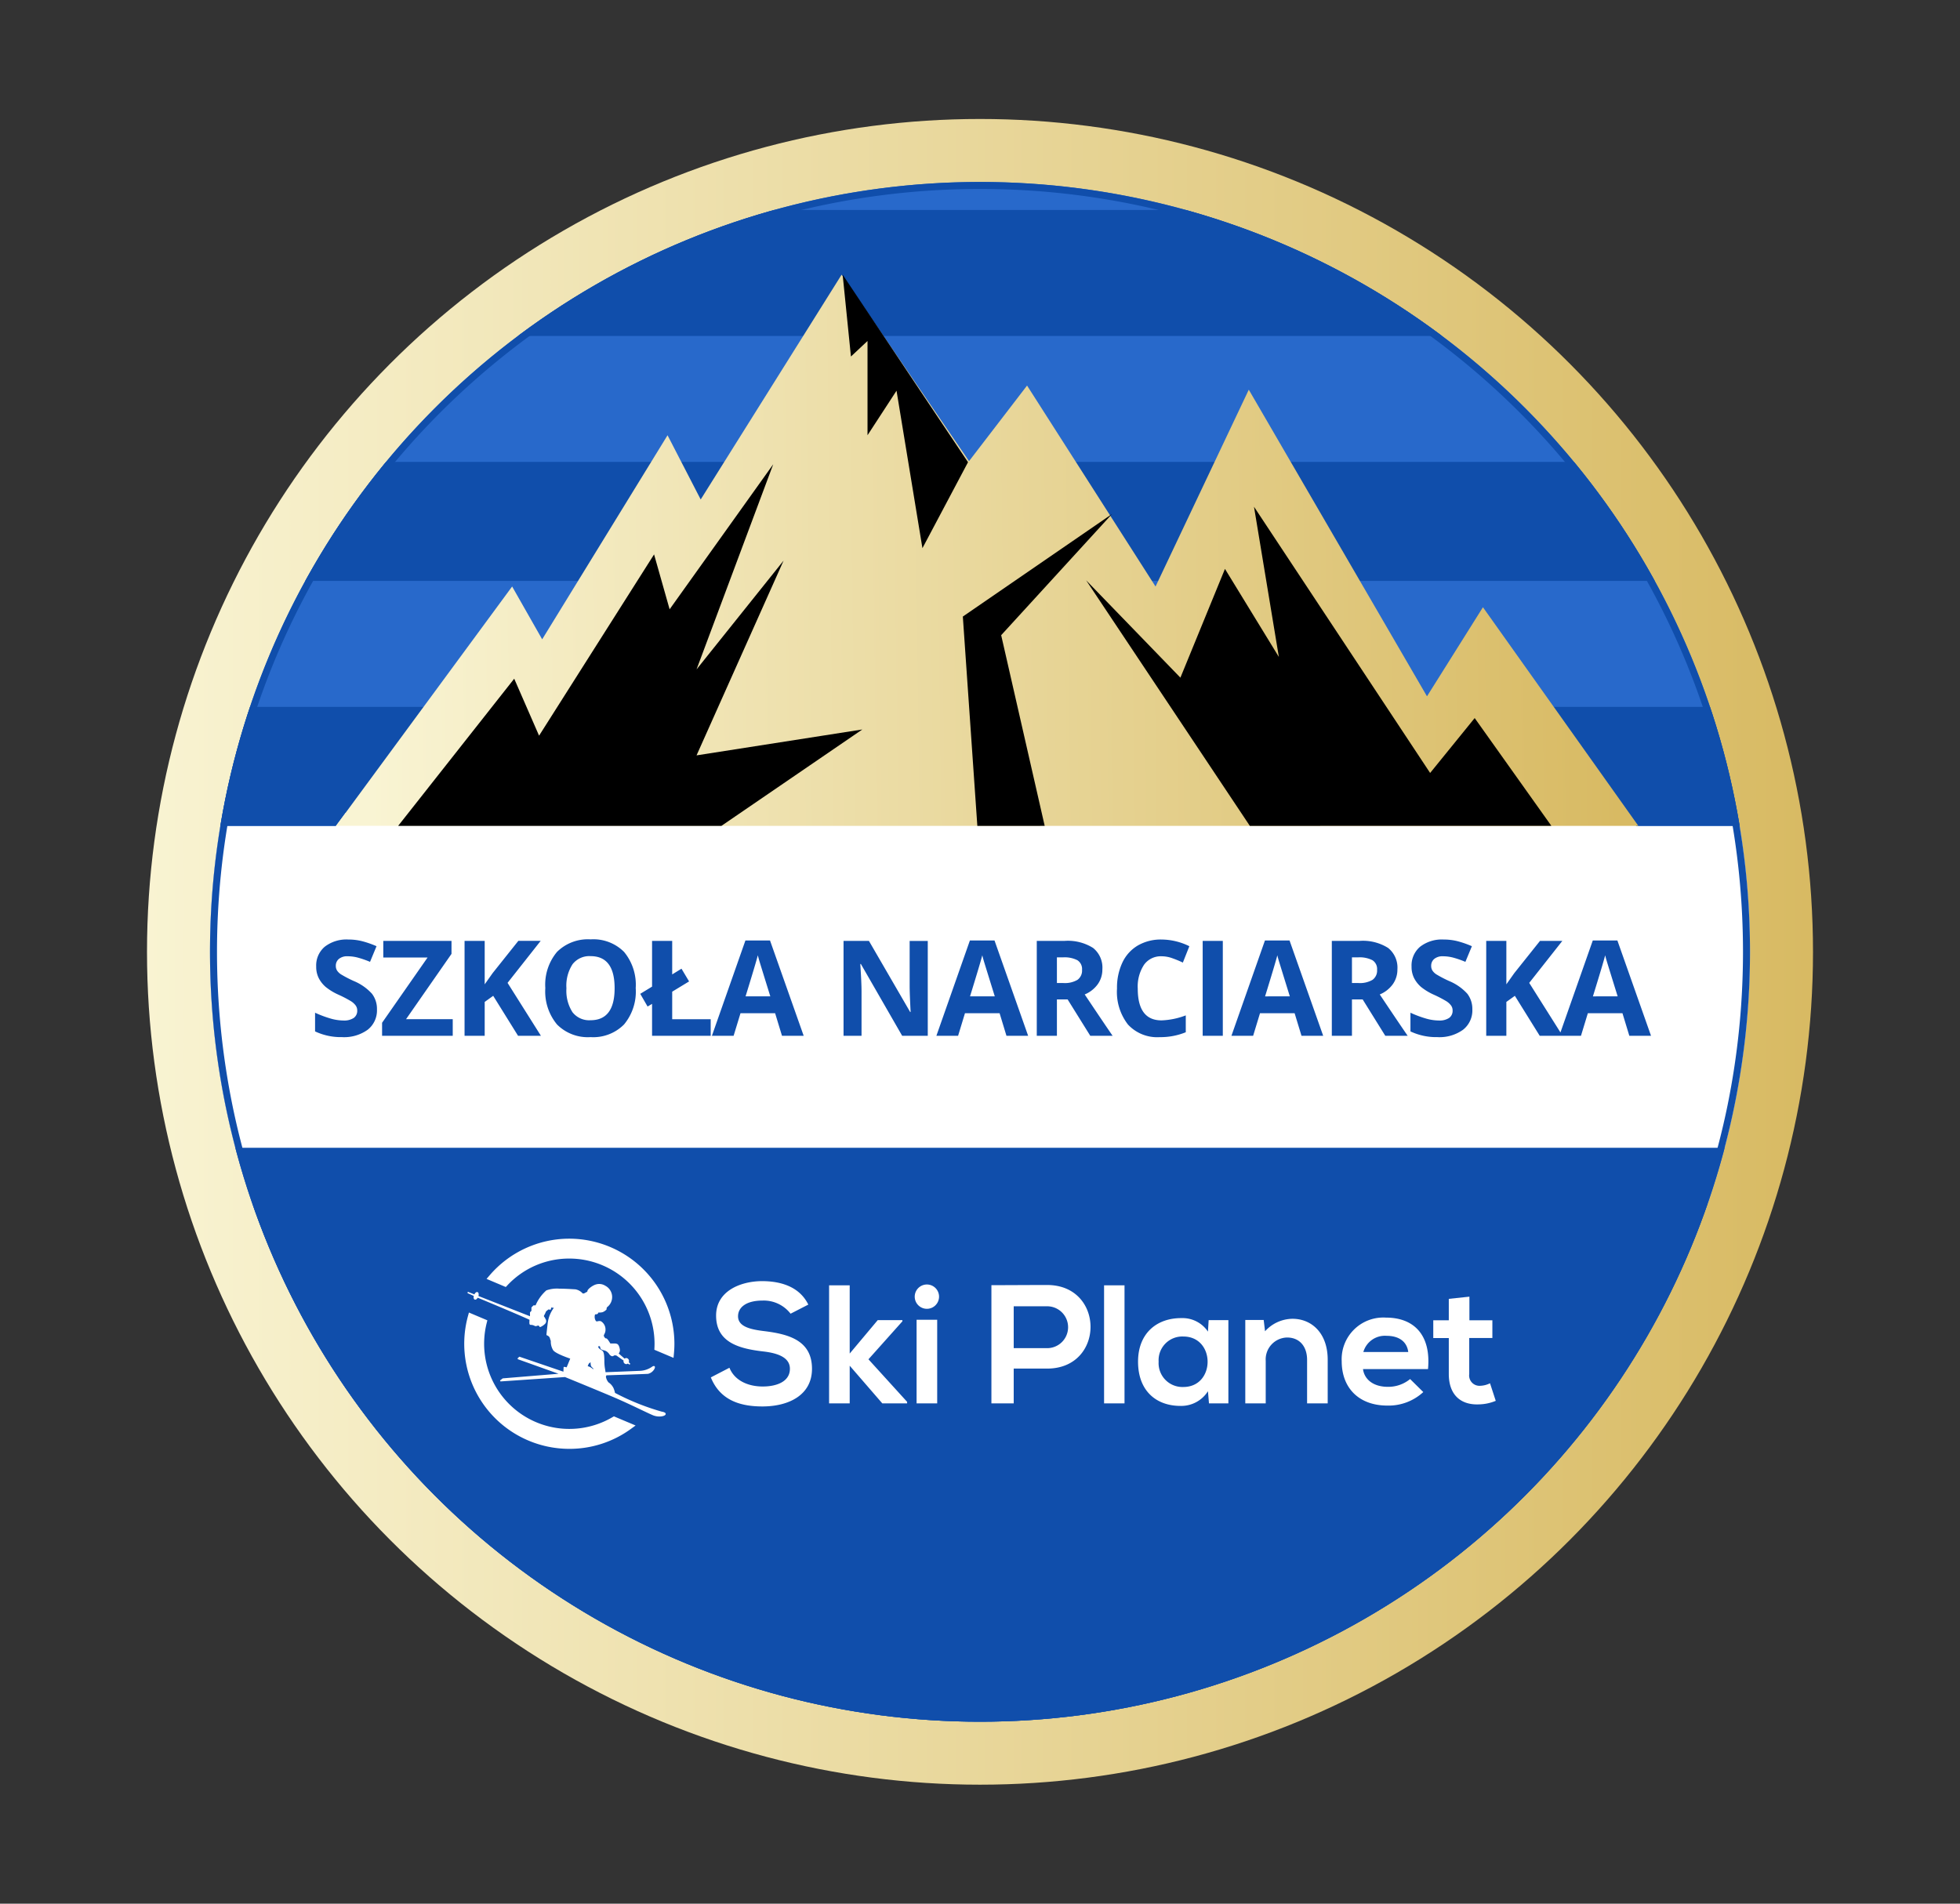
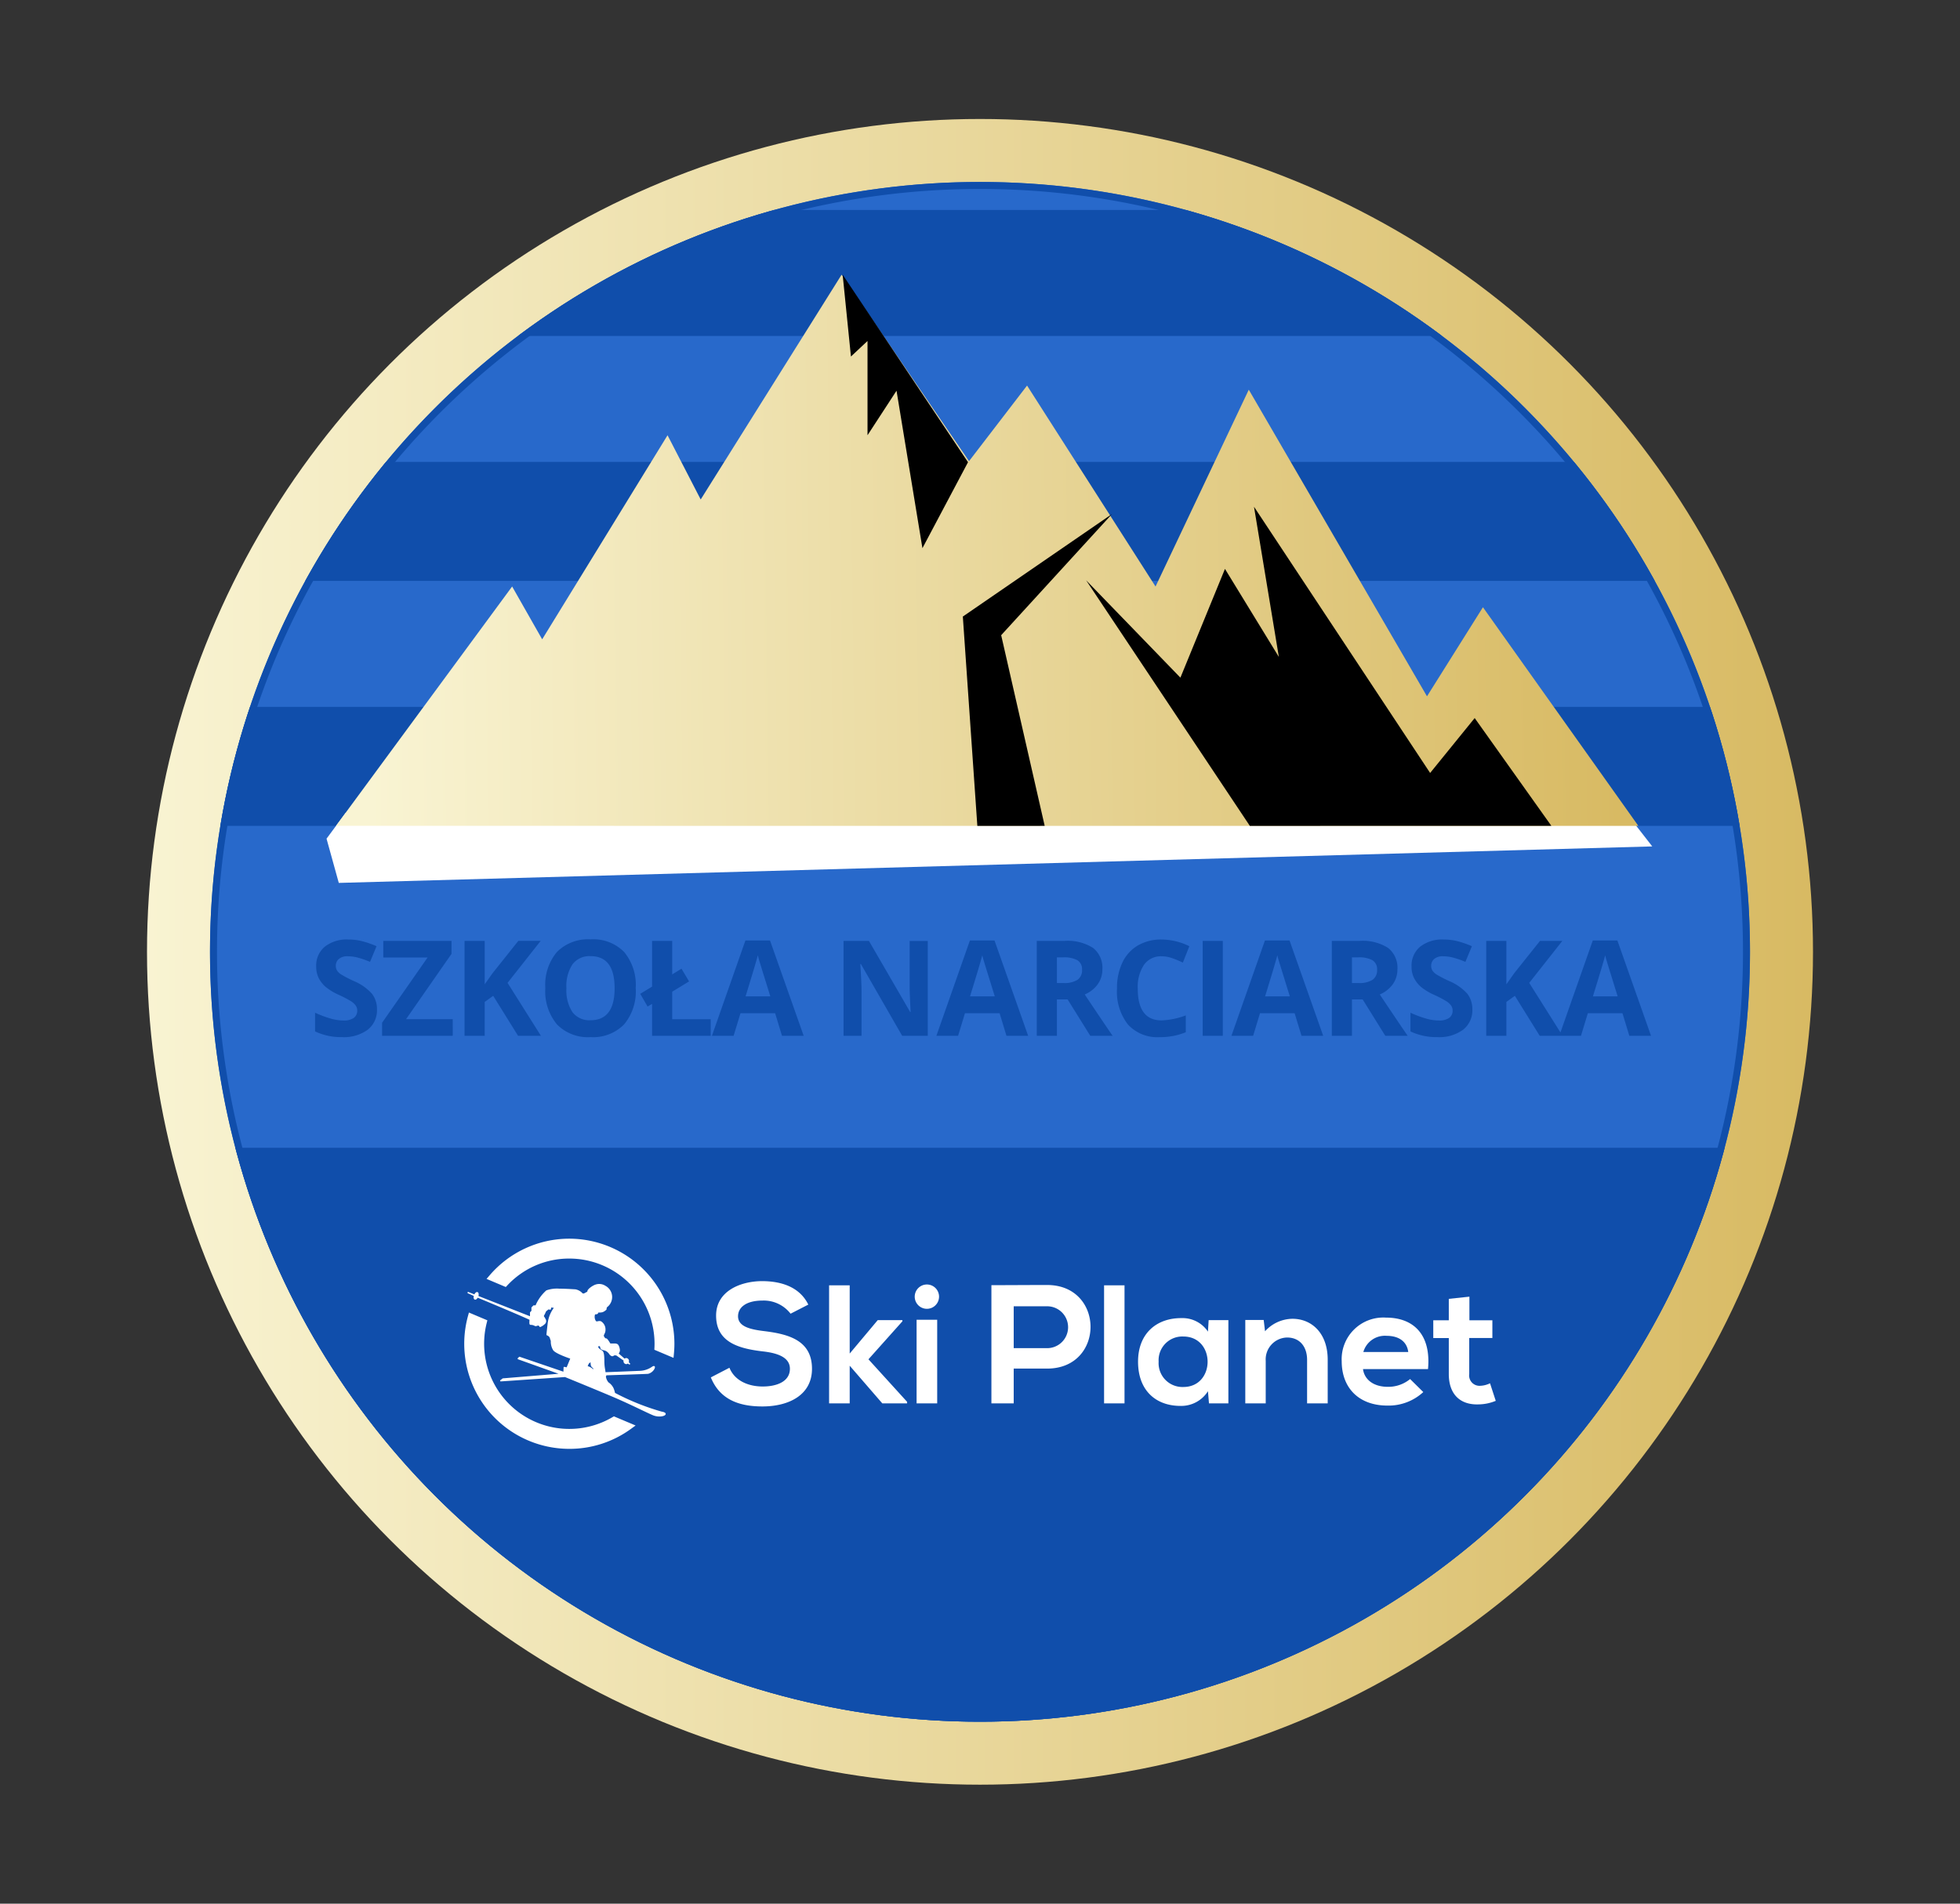
<svg xmlns="http://www.w3.org/2000/svg" xmlns:xlink="http://www.w3.org/1999/xlink" width="280" height="272" viewBox="0 0 280 272">
  <rect x="0" y="0" width="280" height="272" fill="#333333" stroke="none" />
  <defs>
    <linearGradient id="linear-gradient" x1="-0.012" y1="0.486" x2="1" y2="0.486" gradientUnits="objectBoundingBox">
      <stop offset="0" stop-color="#f9f4d3" />
      <stop offset="1" stop-color="#d8ba63" />
    </linearGradient>
    <clipPath id="clip-path">
      <circle id="Ellipse_625" data-name="Ellipse 625" cx="110" cy="110" r="110" transform="translate(-0.28 -0.279)" fill="#104eab" />
    </clipPath>
    <clipPath id="clip-path-2">
      <circle id="Ellipse_628" data-name="Ellipse 628" cx="110" cy="110" r="110" transform="translate(-0.28 -0.279)" fill="#2869cb" />
    </clipPath>
    <linearGradient id="linear-gradient-2" x1="0.031" y1="0.81" x2="0.979" y2="0.805" xlink:href="#linear-gradient" />
    <clipPath id="clip-odznaka-gold-2_1">
      <rect width="280" height="272" />
    </clipPath>
  </defs>
  <g id="odznaka-gold-2_1" data-name="odznaka-gold-2 – 1" clip-path="url(#clip-odznaka-gold-2_1)">
    <circle id="Ellipse_626" data-name="Ellipse 626" cx="119" cy="119" r="119" transform="translate(21 17)" fill="url(#linear-gradient)" />
    <circle id="Ellipse_624" data-name="Ellipse 624" cx="110" cy="110" r="110" transform="translate(30 26)" fill="#2869cb" />
    <g id="Mask_Group_33" data-name="Mask Group 33" transform="translate(30.28 26.28)" clip-path="url(#clip-path)">
-       <rect id="Rectangle_7399" data-name="Rectangle 7399" width="256" height="54" transform="translate(-15.28 91.721)" fill="#fff" />
-     </g>
+       </g>
    <path id="Path_3622" data-name="Path 3622" d="M-86.148-3.767A3.506,3.506,0,0,1-87.47-.872,5.743,5.743,0,0,1-91.149.186,8.639,8.639,0,0,1-94.99-.631V-3.3a15.828,15.828,0,0,0,2.324.863,6.877,6.877,0,0,0,1.74.25,2.473,2.473,0,0,0,1.452-.362,1.238,1.238,0,0,0,.506-1.076,1.188,1.188,0,0,0-.223-.71,2.492,2.492,0,0,0-.654-.6A16.822,16.822,0,0,0-91.6-5.854a8.333,8.333,0,0,1-1.865-1.123,4.214,4.214,0,0,1-.993-1.252,3.574,3.574,0,0,1-.371-1.67,3.505,3.505,0,0,1,1.22-2.83,5.069,5.069,0,0,1,3.372-1.03,7.963,7.963,0,0,1,2.018.25,13.87,13.87,0,0,1,2.009.705l-.928,2.236a13.574,13.574,0,0,0-1.8-.622,5.778,5.778,0,0,0-1.4-.176,1.849,1.849,0,0,0-1.252.38,1.255,1.255,0,0,0-.436.993,1.229,1.229,0,0,0,.176.663,1.938,1.938,0,0,0,.561.547,17.355,17.355,0,0,0,1.823.951,7.254,7.254,0,0,1,2.607,1.823A3.558,3.558,0,0,1-86.148-3.767ZM-75.324,0H-85.417V-1.865l6.5-9.324h-6.327v-2.375H-75.5v1.855l-6.494,9.333h6.67Zm12.6,0h-3.266l-3.553-5.715-1.215.872V0h-2.876V-13.563h2.876v6.207l1.132-1.6,3.674-4.611h3.191l-4.731,6Zm13.543-6.8a7.36,7.36,0,0,1-1.67,5.177A6.191,6.191,0,0,1-55.641.186a6.191,6.191,0,0,1-4.787-1.809,7.389,7.389,0,0,1-1.67-5.2,7.288,7.288,0,0,1,1.675-5.172,6.262,6.262,0,0,1,4.8-1.786,6.175,6.175,0,0,1,4.782,1.8A7.379,7.379,0,0,1-49.184-6.8Zm-9.9,0a5.666,5.666,0,0,0,.863,3.423,3.019,3.019,0,0,0,2.579,1.15q3.442,0,3.442-4.574t-3.423-4.583a3.039,3.039,0,0,0-2.588,1.155A5.642,5.642,0,0,0-59.083-6.8ZM-46.848,0V-4.564l-.64.38L-48.536-6l1.688-1.03v-6.531h2.876v4.787l1.327-.816,1.085,1.818-2.412,1.466v3.934h5.5V0Zm18.562,0-.983-3.229h-4.945L-35.2,0h-3.1l4.787-13.619h3.516L-25.187,0Zm-1.67-5.641q-1.364-4.388-1.535-4.963t-.246-.909q-.306,1.188-1.753,5.873ZM-7.462,0h-3.655l-5.9-10.261H-17.1q.176,2.718.176,3.878V0h-2.57V-13.563h3.627L-9.976-3.4h.065q-.139-2.644-.139-3.739v-6.42h2.588ZM3.781,0,2.8-3.229H-2.148L-3.131,0h-3.1l4.787-13.619H2.074L6.879,0ZM2.111-5.641Q.747-10.029.575-10.6t-.246-.909Q.023-10.326-1.424-5.641Zm8.877-1.9h.928A3.549,3.549,0,0,0,13.928-8a1.623,1.623,0,0,0,.649-1.429,1.484,1.484,0,0,0-.663-1.373,4.025,4.025,0,0,0-2.055-.408h-.872Zm0,2.338V0H8.111V-13.563h3.952a6.764,6.764,0,0,1,4.091,1.007A3.593,3.593,0,0,1,17.481-9.5a3.6,3.6,0,0,1-.659,2.129A4.358,4.358,0,0,1,14.958-5.91Q18.019-1.336,18.947,0H15.756L12.518-5.2Zm14.953-6.16a2.93,2.93,0,0,0-2.514,1.22,5.676,5.676,0,0,0-.891,3.4q0,4.537,3.4,4.537a10.763,10.763,0,0,0,3.46-.714V-.51a9.61,9.61,0,0,1-3.729.7,5.688,5.688,0,0,1-4.527-1.8,7.6,7.6,0,0,1-1.568-5.154,8.415,8.415,0,0,1,.77-3.706,5.565,5.565,0,0,1,2.213-2.44,6.546,6.546,0,0,1,3.382-.849,9.127,9.127,0,0,1,3.971.956l-.928,2.338a15.357,15.357,0,0,0-1.531-.631A4.567,4.567,0,0,0,25.94-11.365ZM31.811,0V-13.563h2.876V0ZM45.929,0l-.983-3.229H40L39.018,0h-3.1l4.787-13.619h3.516L49.028,0Zm-1.67-5.641Q42.9-10.029,42.724-10.6t-.246-.909q-.306,1.188-1.753,5.873Zm8.877-1.9h.928A3.549,3.549,0,0,0,56.077-8a1.623,1.623,0,0,0,.649-1.429,1.484,1.484,0,0,0-.663-1.373,4.025,4.025,0,0,0-2.055-.408h-.872Zm0,2.338V0H50.26V-13.563h3.952A6.764,6.764,0,0,1,58.3-12.557,3.593,3.593,0,0,1,59.63-9.5a3.6,3.6,0,0,1-.659,2.129A4.358,4.358,0,0,1,57.107-5.91Q60.168-1.336,61.1,0H57.9L54.667-5.2Zm17.2,1.438A3.506,3.506,0,0,1,69.012-.872,5.743,5.743,0,0,1,65.334.186a8.639,8.639,0,0,1-3.841-.816V-3.3a15.828,15.828,0,0,0,2.324.863,6.877,6.877,0,0,0,1.74.25,2.473,2.473,0,0,0,1.452-.362,1.238,1.238,0,0,0,.506-1.076,1.188,1.188,0,0,0-.223-.71,2.492,2.492,0,0,0-.654-.6,16.822,16.822,0,0,0-1.758-.918,8.333,8.333,0,0,1-1.865-1.123,4.214,4.214,0,0,1-.993-1.252,3.574,3.574,0,0,1-.371-1.67,3.505,3.505,0,0,1,1.22-2.83,5.069,5.069,0,0,1,3.372-1.03,7.963,7.963,0,0,1,2.018.25,13.87,13.87,0,0,1,2.009.705l-.928,2.236a13.574,13.574,0,0,0-1.8-.622,5.778,5.778,0,0,0-1.4-.176,1.849,1.849,0,0,0-1.252.38,1.255,1.255,0,0,0-.436.993,1.229,1.229,0,0,0,.176.663,1.938,1.938,0,0,0,.561.547,17.355,17.355,0,0,0,1.823.951,7.254,7.254,0,0,1,2.607,1.823A3.558,3.558,0,0,1,70.334-3.767ZM83.228,0H79.962L76.409-5.715l-1.215.872V0H72.318V-13.563h2.876v6.207l1.132-1.6L80-13.563h3.191l-4.731,6Zm9.535,0L91.78-3.229H86.835L85.852,0h-3.1L87.54-13.619h3.516L95.862,0Zm-1.67-5.641Q89.73-10.029,89.558-10.6t-.246-.909q-.306,1.188-1.753,5.873Z" transform="translate(140 148)" fill="#104eab" />
    <g id="Mask_Group_34" data-name="Mask Group 34" transform="translate(30.28 26.28)" clip-path="url(#clip-path-2)">
      <rect id="Rectangle_7400" data-name="Rectangle 7400" width="234" height="17" transform="translate(-8.28 74.721)" fill="#104eab" />
    </g>
    <g id="Mask_Group_35" data-name="Mask Group 35" transform="translate(30.28 26.28)" clip-path="url(#clip-path-2)">
      <rect id="Rectangle_7402" data-name="Rectangle 7402" width="234" height="17" transform="translate(-8.28 39.721)" fill="#104eab" />
    </g>
    <g id="Mask_Group_36" data-name="Mask Group 36" transform="translate(30.28 26.28)" clip-path="url(#clip-path-2)">
      <rect id="Rectangle_7404" data-name="Rectangle 7404" width="234" height="18" transform="translate(-8.28 3.721)" fill="#104eab" />
    </g>
    <g id="Mask_Group_37" data-name="Mask Group 37" transform="translate(30.28 26.28)" clip-path="url(#clip-path-2)">
      <rect id="Rectangle_7405" data-name="Rectangle 7405" width="235" height="9" transform="translate(-391.28 314.721)" fill="#104eab" />
    </g>
    <g id="Mask_Group_38" data-name="Mask Group 38" transform="translate(30.28 26.28)" clip-path="url(#clip-path)">
      <rect id="Rectangle_7407" data-name="Rectangle 7407" width="234" height="86" transform="translate(-8.28 137.721)" fill="#104eab" />
    </g>
    <path id="Ellipse_633" data-name="Ellipse 633" d="M110,1A109.811,109.811,0,0,0,88.032,3.214a108.4,108.4,0,0,0-38.974,16.4A109.321,109.321,0,0,0,9.565,67.573,108.444,108.444,0,0,0,3.214,88.032a110.073,110.073,0,0,0,0,43.937,108.4,108.4,0,0,0,16.4,38.974,109.321,109.321,0,0,0,47.958,39.492,108.444,108.444,0,0,0,20.459,6.351,110.073,110.073,0,0,0,43.937,0,108.4,108.4,0,0,0,38.974-16.4,109.321,109.321,0,0,0,39.492-47.958,108.444,108.444,0,0,0,6.351-20.459,110.073,110.073,0,0,0,0-43.937,108.4,108.4,0,0,0-16.4-38.974A109.321,109.321,0,0,0,152.427,9.565a108.444,108.444,0,0,0-20.459-6.351A109.81,109.81,0,0,0,110,1m0-1A110,110,0,1,1,0,110,110,110,0,0,1,110,0Z" transform="translate(30 26)" fill="#104eab" />
    <path id="Path_3621" data-name="Path 3621" d="M-6476.352,7519.831l2.727-3.685s149.226-1.252,150.848-1.252,32.835,2.214,32.835,2.214l2.979,3.829-187.638,5.215Z" transform="translate(6523 -7400)" fill="#fff" />
    <g id="Group_12991" data-name="Group 12991" transform="translate(7047.3 -7543.501)">
      <path id="Path_3616" data-name="Path 3616" d="M-6059.3,7661.5l25.162-34.2,4.292,7.548,17.91-29.158,4.736,9.177,20.13-32.119,18.205,26.642,8.289-10.8,18.354,28.714,13.321-28.123,25.458,43.812,7.992-12.729,22.2,31.238Z" transform="translate(-940)" fill="url(#linear-gradient-2)" />
-       <path id="Path_3617" data-name="Path 3617" d="M-6037.958,7699.507l16.577-21.026,3.552,8.141,16.429-25.9,2.221,7.844,14.8-20.722-10.953,29.307,12.433-15.541-12.433,27.826,23.682-3.7-20.13,13.773Z" transform="translate(-952.461 -38.006)" />
      <path id="Path_3618" data-name="Path 3618" d="M-5842.031,7709.476l-2.072-29.906,21.314-14.653-15.837,17.317,6.216,27.242Z" transform="translate(-1065.649 -47.975)" />
      <path id="Path_3619" data-name="Path 3619" d="M-5778.39,7708.022l-23.386-35.087,13.469,13.913,6.365-15.541,7.7,12.581-3.552-21.462,25.162,38.039,6.365-7.845,10.953,15.4Z" transform="translate(-1090.363 -46.521)" />
      <path id="Path_3620" data-name="Path 3620" d="M-5885.364,7582.75l17.909,26.791-6.512,12.285-3.7-22.5-4.145,6.364v-13.469l-2.368,2.22Z" transform="translate(-1041.557)" />
    </g>
    <g id="Group_12992" data-name="Group 12992" transform="translate(66.32 176.526)">
      <path id="Path_1" data-name="Path 1" d="M21.382,25.845l-.2.115A12.169,12.169,0,0,1,3.21,12.5l.094-.375L.669,11.012l-.135.495a15.014,15.014,0,0,0,14.48,18.982,14.891,14.891,0,0,0,8.823-2.869l.643-.469-3.1-1.306ZM15.014.46A15,15,0,0,0,3.587,5.741l-.4.465,2.75,1.16.214-.228A12.058,12.058,0,0,1,15.014,3.3,12.187,12.187,0,0,1,27.187,15.475c0,.182-.006.363-.014.543l-.014.312L29.9,17.488l.056-.612c.046-.492.068-.95.068-1.4A15.032,15.032,0,0,0,15.014.46Z" transform="translate(0 0)" fill="#fff" />
      <path id="Path_2" data-name="Path 2" d="M28.946,35.165a34.628,34.628,0,0,1-6.659-2.673,3.537,3.537,0,0,0-.205-.669,2.079,2.079,0,0,0-.734-.842,1.742,1.742,0,0,1-.362-.811l.071-.189c.653-.022,5.524-.179,5.949-.211a1.416,1.416,0,0,0,.86-.614c.122-.2.156-.338.106-.428a.156.156,0,0,0-.14-.077.479.479,0,0,0-.252.107,3.274,3.274,0,0,1-1.681.58l-4.964.2q-.038-.3-.094-.6a6.434,6.434,0,0,1-.073-1.032c-.013-.634-.026-1.235-.293-1.444q-.089-.067-.183-.125a1.2,1.2,0,0,1-.347-.282.239.239,0,0,1-.036-.2c.008-.016.024-.037.074-.042l.038,0c.048,0,.136,0,.161.223.027.245.263.307.492.368a1.438,1.438,0,0,1,.38.14,1.518,1.518,0,0,1,.436.436.325.325,0,0,0,.081.1c.014.01.033.025.052.042a.455.455,0,0,0,.283.133.33.33,0,0,0,.222-.094c.009-.008.046-.032.163-.032a1.214,1.214,0,0,1,.185.017l1.032.721a.55.55,0,0,0-.007.081.416.416,0,0,0,.392.434.362.362,0,0,0,.232-.085l.172.119a.1.1,0,0,0,.055.018.093.093,0,0,0,.076-.038.1.1,0,0,0-.011-.133l-.165-.143a.48.48,0,0,0,.033-.172.416.416,0,0,0-.391-.436.362.362,0,0,0-.236.088l-.84-.734a.944.944,0,0,0,.176-.436c0-.142-.089-.735-.356-.911a.894.894,0,0,0-.489-.084l-.183,0h-.006l-.16,0a.763.763,0,0,1-.184-.013c-.011-.017-.026-.042-.045-.072-.294-.488-.439-.652-.57-.652a.18.18,0,0,0-.043,0c-.009,0-.1-.009-.264-.331-.028-.057.021-.162.077-.283a1.247,1.247,0,0,0,.159-.643,1.367,1.367,0,0,0-.633-1.175.613.613,0,0,0-.229-.045.955.955,0,0,0-.22.031l-.01,0a.694.694,0,0,1-.142.024.192.192,0,0,1-.146-.069,1.083,1.083,0,0,1-.123-.895c.036-.044.07-.048.145-.051a.477.477,0,0,0,.173-.032.243.243,0,0,0,.145-.176.094.094,0,0,1,.013-.032.667.667,0,0,1,.166-.011,1.678,1.678,0,0,0,.425-.045,1.448,1.448,0,0,0,.566-.373.1.1,0,0,0,.026-.063.464.464,0,0,1,.062-.277,1.818,1.818,0,0,0-.24-3.066A1.628,1.628,0,0,0,19.554,17c-.425.117-1.225.669-1.212.973,0,.1-.208.149-.208.149a.731.731,0,0,1-.375.172.165.165,0,0,1-.125-.05,1.82,1.82,0,0,0-1.016-.552c-.042,0-.16-.007-.325-.017-.418-.025-1.2-.073-1.937-.073a4.478,4.478,0,0,0-1.876.242,6,6,0,0,0-1.54,2.137h-.25a.1.1,0,0,0-.069.028l-.243.243a.1.1,0,0,0-.028.068v.444l-.179.18a.092.092,0,0,0-.028.069l0,.527L2.776,18.648a.667.667,0,0,0,0-.432.228.228,0,0,0-.125-.123.22.22,0,0,0-.072-.013c-.152,0-.293.158-.381.338l-.868-.346a.1.1,0,0,0-.077.177l.863.39c-.063.257-.013.464.133.519a.194.194,0,0,0,.072.013c.141,0,.266-.132.351-.279,4.495,1.86,7.235,3.059,7.4,3.155,0,.06-.014.231-.015.313,0,.156-.009.29.063.365a.159.159,0,0,0,.115.047,1.141,1.141,0,0,1,.539.125.362.362,0,0,0,.191.059.5.5,0,0,0,.174-.039.974.974,0,0,1,.152-.042h.024c.114,0,.183.151.183.153a.1.1,0,0,0,.126.051,2.145,2.145,0,0,0,.695-.476.56.56,0,0,0,.026-.7c-.017-.034-.033-.066-.044-.093a.719.719,0,0,0-.1-.155c-.072-.093-.1-.137-.017-.278a2.412,2.412,0,0,0,.173-.343.668.668,0,0,1,.15-.255l.14-.1.01-.009.106-.1.266.029h.011a.1.1,0,0,0,.1-.087l.024-.215.385.04a4.642,4.642,0,0,0-.879,2.234c-.17,1.42-.174,1.591-.174,1.606a.1.1,0,0,0,.066.091.7.7,0,0,1,.36.264.747.747,0,0,1,.091.246.1.1,0,0,0,.025.062c.008.028.02.061.034.1s.04.119.044.14a2.357,2.357,0,0,0,.309,1.265c.232.462,1.988,1.088,2.467,1.25l-.514,1.246-.317-.072a.082.082,0,0,0-.022,0,.084.084,0,0,0-.058.02.093.093,0,0,0-.039.073l-.026.6L8.677,27.335a.076.076,0,0,0-.031-.006.1.1,0,0,0-.069.028L8.4,27.53a.1.1,0,0,0,.035.159l5.784,2.069-7.943.656a.1.1,0,0,0-.051.02l-.312.242a.1.1,0,0,0-.031.113.1.1,0,0,0,.091.061h.007l9.164-.622c.331.134,4.431,1.808,6.842,2.832,1.468.623,2.963,1.335,4.055,1.855.8.382,1.433.681,1.738.8a2.426,2.426,0,0,0,.845.151c.437,0,.888-.122.906-.357s-.43-.32-.586-.344ZM19.164,29.1a2.756,2.756,0,0,0-.4-.279,1.465,1.465,0,0,0-.379-.144l.152-.361L18.8,28.1a1.786,1.786,0,0,0,.068.573,2.141,2.141,0,0,0,.345.359l-.048.072ZM47.37,21.177A4.842,4.842,0,0,0,43.365,19.3c-2.364,0-3.5.989-3.5,2.244,0,1.472,1.737,1.882,3.764,2.124,3.522.434,6.8,1.352,6.8,5.38,0,3.764-3.328,5.38-7.093,5.38-3.45,0-6.1-1.061-7.358-4.15L38.636,28.9c.748,1.858,2.7,2.678,4.753,2.678,2,0,3.885-.7,3.885-2.533,0-1.592-1.665-2.244-3.909-2.486-3.45-.409-6.635-1.326-6.635-5.114,0-3.474,3.426-4.9,6.538-4.923,2.631,0,5.356.748,6.635,3.354Zm8.445-4.053v9.747l4.006-4.777h3.523v.169l-4.85,5.429,5.524,6.079v.217H60.472l-4.656-5.38v5.38H52.872V17.125ZM68.58,18.741a1.737,1.737,0,0,1-3.475,0A1.737,1.737,0,0,1,68.58,18.741Zm-3.209,3.305V33.989h2.944V22.046Zm18.651,6.973H79.246v4.97H76.06V17.1c2.653,0,5.308-.024,7.962-.024C92.273,17.076,92.3,29.019,84.022,29.019ZM79.246,26.1h4.777a2.992,2.992,0,1,0,0-5.984H79.246Z" transform="translate(-0.75 -9.998)" fill="#fff" />
      <path id="Path_3" data-name="Path 3" d="M245.035,18.12V34.984h-2.92V18.12Zm12.016,4.97h2.822V34.984H257.1l-.145-1.737a4.516,4.516,0,0,1-3.859,2.1c-3.523.024-6.128-2.146-6.128-6.321,0-4.1,2.726-6.248,6.2-6.224a4.365,4.365,0,0,1,3.786,1.93l.1-1.64Zm-7.142,5.935a3.407,3.407,0,0,0,3.522,3.619c4.632,0,4.632-7.213,0-7.213a3.387,3.387,0,0,0-3.522,3.594Zm21.208,5.96V28.759c0-1.809-.989-3.185-2.87-3.185a3.129,3.129,0,0,0-3.04,3.33v6.079h-2.919V23.066h2.629l.193,1.617a5.364,5.364,0,0,1,3.909-1.785c2.8,0,5.042,2.1,5.042,5.838v6.248Zm7.988-4.9c.193,1.472,1.47,2.534,3.546,2.534a4.909,4.909,0,0,0,3.184-1.11l1.882,1.859A7.31,7.31,0,0,1,282.6,35.3c-4.1,0-6.538-2.533-6.538-6.345a5.952,5.952,0,0,1,6.321-6.225c3.982,0,6.466,2.461,6.008,7.358Zm6.465-2.437c-.193-1.543-1.4-2.315-3.088-2.315a3.2,3.2,0,0,0-3.329,2.315Zm8.736-7.913v3.378h3.281v2.533h-3.306v5.138a1.477,1.477,0,0,0,1.544,1.689,3.379,3.379,0,0,0,1.424-.361l.82,2.509a6.582,6.582,0,0,1-2.437.507c-2.582.1-4.271-1.376-4.271-4.343V25.648h-2.218V23.114h2.218V20.05l2.944-.313Z" transform="translate(-150.71 -10.993)" fill="#fff" />
    </g>
  </g>
</svg>